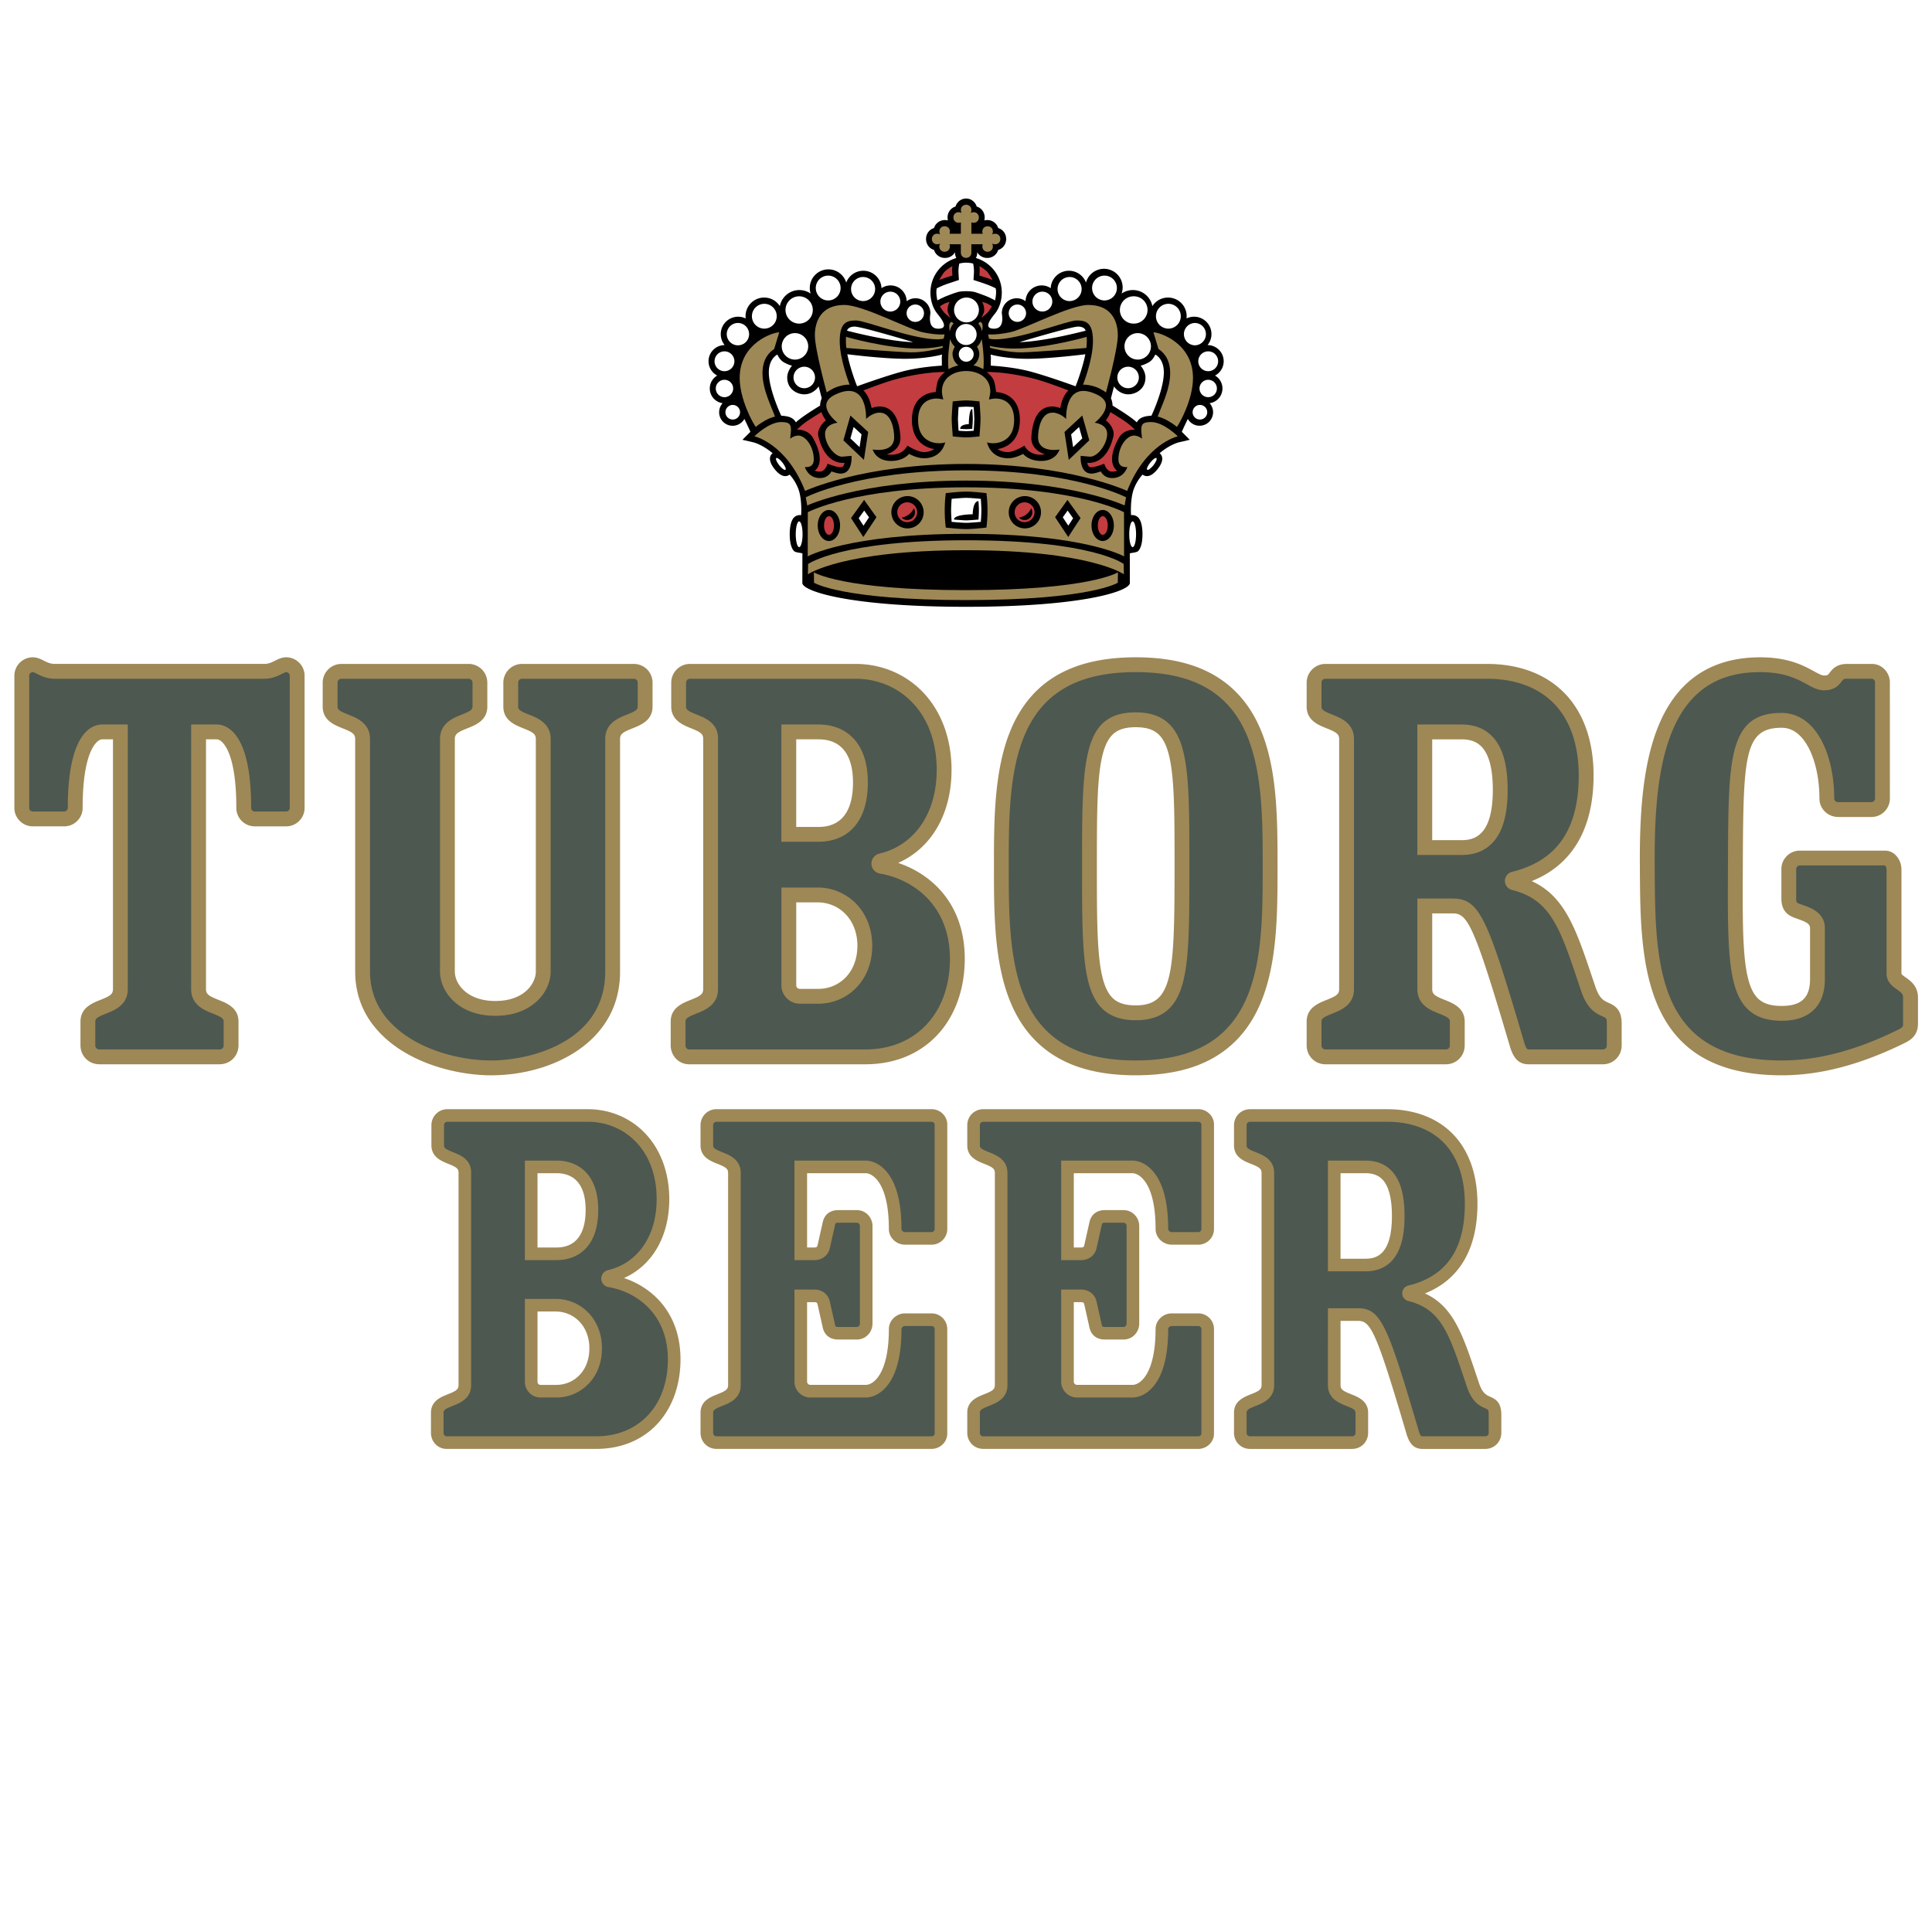
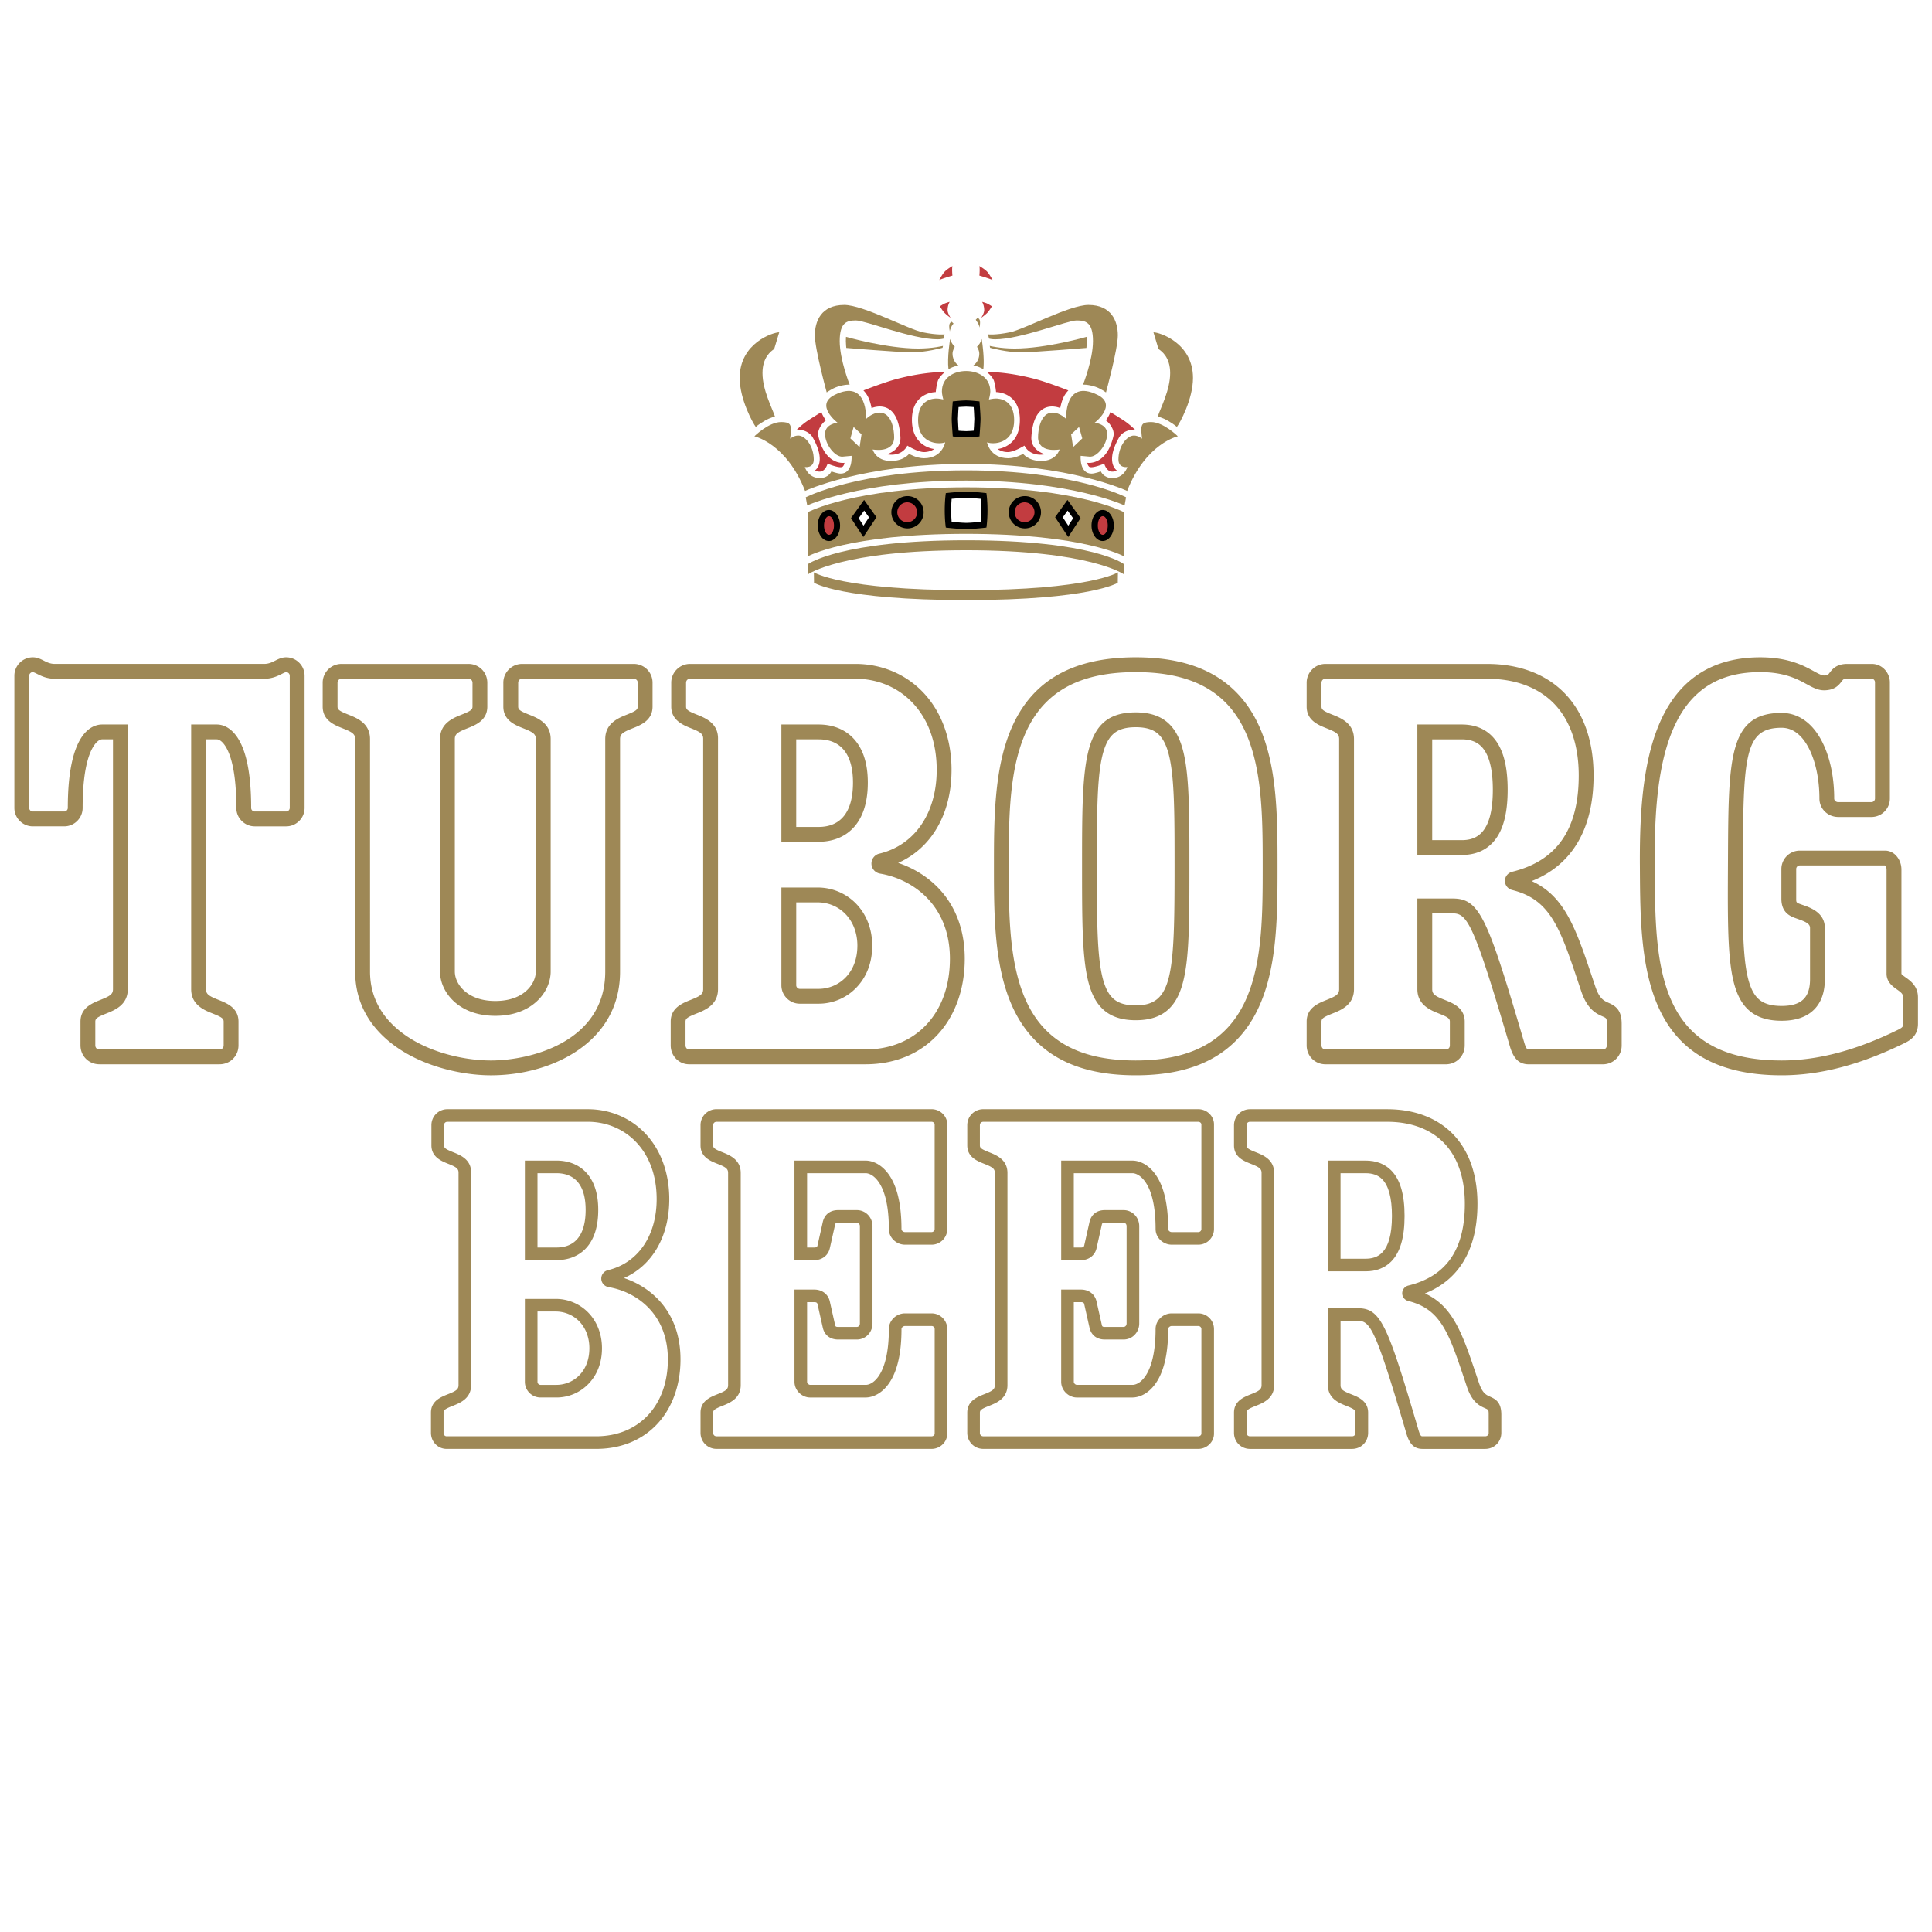
<svg xmlns="http://www.w3.org/2000/svg" width="2500" height="2500" viewBox="0 0 192.756 192.756">
  <g fill-rule="evenodd" clip-rule="evenodd">
    <path fill="#fff" d="M0 0h192.756v192.756H0V0z" />
-     <path d="M96.39 19.81c.312.001.567.118.778.33.131.13.225.29.277.466.178.053.336.147.467.278.213.212.33.502.33.816 0 .1-.014.197-.037.291a1.22 1.22 0 0 1 .291-.036c.314 0 .605.117.816.33.131.13.225.29.279.466.176.054.336.147.465.277.213.213.33.502.33.816s-.117.604-.33.816c-.129.13-.289.225-.465.278a1.124 1.124 0 0 1-1.095.796 1.12 1.12 0 0 1-.998-.57v.037c0 .194-.045.379-.131.542a3.571 3.571 0 0 1 1.529.907 3.571 3.571 0 0 1 1.053 2.54c0 .757-.229 1.528-.666 2.079-.439.551-1.238 1.525-.109 1.525 1.115 0 .777-1.419.777-1.548a1.483 1.483 0 0 1 1.489-1.487c.322 0 .627.103.881.292a1.606 1.606 0 0 1 1.61-1.574 1.6 1.6 0 0 1 .9.274c.02-.455.205-.88.529-1.204.344-.344.801-.533 1.287-.533s.943.189 1.287.533a1.8 1.8 0 0 1 .416.646 1.86 1.86 0 1 1 3.552 1.097 1.97 1.97 0 0 1 1.125-.351 1.97 1.97 0 0 1 1.402.581c.283.284.469.639.543 1.024a1.848 1.848 0 0 1 1.564-.856c.496 0 .963.193 1.314.544a1.847 1.847 0 0 1 .529 1.54 1.73 1.73 0 0 1 1.981.335c.328.328.508.764.508 1.227 0 .404-.137.787-.389 1.096.428 0 .832.168 1.137.472.303.304.471.708.471 1.139a1.603 1.603 0 0 1-.866 1.429 1.477 1.477 0 0 1 .743 1.286c0 .397-.154.771-.436 1.051a1.475 1.475 0 0 1-.846.42 1.347 1.347 0 0 1-1.004 2.249c-.5 0-.936-.274-1.17-.679-.273.574-.609 1.274-.592 1.291 0 0 .789.789.783.79l-1.086.254c-.062.015-.896.224-1.918 1.083.195.155.564.618-.197 1.582-.232.294-.59.654-.977.7a.7.7 0 0 1-.518-.142c-.02-.016-.764.807-1.006 1.849-.242 1.042-.15 2.195-.15 2.195a.829.829 0 0 1 .703.222c.379.378.436 1.215.436 1.68 0 .466-.057 1.302-.436 1.681-.145.145-.621.166-.83.226 0 0 .006 2.123.006 2.955 0 .81-4.664 2.378-16.338 2.378-11.674 0-16.338-1.568-16.338-2.378 0-.832.005-2.955.005-2.955-.208-.06-.685-.081-.83-.226-.379-.378-.435-1.215-.435-1.681 0-.465.056-1.302.435-1.68a.83.83 0 0 1 .703-.222s.092-1.153-.15-2.195c-.242-1.042-.986-1.865-1.006-1.849a.693.693 0 0 1-.517.142c-.387-.045-.744-.406-.977-.7-.761-.964-.393-1.427-.197-1.582-1.021-.859-1.854-1.068-1.918-1.083l-1.086-.254c-.004-.001.785-.79.785-.79.017-.017-.318-.717-.593-1.291a1.348 1.348 0 1 1-2.172-1.57 1.475 1.475 0 0 1-.846-.42 1.476 1.476 0 0 1-.435-1.051 1.478 1.478 0 0 1 .741-1.286 1.622 1.622 0 0 1-.394-.29c-.304-.304-.472-.708-.472-1.139s.167-.835.472-1.139a1.603 1.603 0 0 1 1.137-.472 1.724 1.724 0 0 1-.39-1.096c0-.463.18-.899.508-1.227a1.733 1.733 0 0 1 1.981-.335 1.845 1.845 0 0 1 .529-1.54 1.846 1.846 0 0 1 1.314-.544 1.846 1.846 0 0 1 1.564.856c.074-.385.26-.74.544-1.024a1.97 1.97 0 0 1 1.402-.581c.408 0 .796.124 1.125.351a1.852 1.852 0 0 1-.085-.557c0-.497.193-.963.544-1.314a1.848 1.848 0 0 1 1.314-.544c.497 0 .963.193 1.314.544.22.22.378.485.465.774.09-.24.229-.46.416-.646.344-.344.801-.533 1.287-.533s.944.189 1.288.533c.324.324.509.749.529 1.204.264-.178.574-.274.9-.274.43 0 .835.167 1.139.472.295.295.46.686.47 1.102a1.478 1.478 0 0 1 1.933.143c.281.281.436.655.436 1.052 0 .128-.337 1.548.779 1.548 1.127 0 .328-.974-.109-1.525-.438-.551-.667-1.322-.667-2.079 0-.959.374-1.861 1.052-2.54.433-.433.957-.74 1.529-.907a1.181 1.181 0 0 1-.13-.542v-.037c-.193.346-.559.57-.999.57a1.14 1.14 0 0 1-.816-.33c-.13-.13-.224-.29-.278-.466a1.1 1.1 0 0 1-.466-.278c-.212-.212-.33-.502-.33-.816s.117-.604.33-.816c.13-.13.29-.224.466-.277.054-.177.147-.336.278-.466a1.14 1.14 0 0 1 .816-.33c.1 0 .198.013.292.036a1.221 1.221 0 0 1-.037-.291c0-.314.117-.604.33-.816a1.1 1.1 0 0 1 .466-.278 1.1 1.1 0 0 1 .278-.466 1.07 1.07 0 0 1 .779-.33zM84.961 36.963c.292.949.555 1.576.555 1.576s2.466-.904 4.348-1.43 4.1-.627 4.1-.627.015-.321 0-.613c-.014-.292.029-.496.029-.496s-1.488.423-3.691.423c-2.204 0-5.764-.452-5.764-.452s.095.552.423 1.619zm6.143-2.831s-5.151-1.547-5.836-1.547c-.687 0-.759.409-.759.409 4.64 1.182 6.595 1.138 6.595 1.138zm-13.162 7.34c.54.044 1.157.099 1.463.668.525-.515 1.894-1.354 2.418-1.675 0-.409.161-.729.161-.729l-.306-1.182s-.496.788-1.43.788c-.729 0-1.707-.511-1.707-1.678 0-.646.481-1.182.481-1.182s-.328-.058-.817-.335c-.438-.248-.643-.773-.643-.773s-.856.379-.856 1.78c.001 1.721 1.236 4.318 1.236 4.318zm38.175-4.319c0-1.401-.855-1.78-.855-1.78s-.205.525-.643.773c-.49.277-.818.335-.818.335s.482.536.482 1.182c0 1.167-.979 1.678-1.707 1.678-.934 0-1.43-.788-1.43-.788l-.307 1.182s.16.321.16.729c.525.321 1.893 1.16 2.418 1.675.307-.569.924-.624 1.463-.668.001.001 1.237-2.596 1.237-4.318zm-7.832-1.809s-3.561.452-5.764.452-3.691-.423-3.691-.423.043.204.029.496c-.016.292 0 .613 0 .613s2.217.102 4.1.627 4.35 1.43 4.35 1.43.262-.627.555-1.576c.327-1.067.421-1.619.421-1.619zm.029-2.35s-.072-.409-.758-.409-5.838 1.547-5.838 1.547 1.956.044 6.596-1.138z" />
    <path d="M80.565 41.987c.525-.35 1.39-.875 1.39-.875.113.34.251.536.443.831-.443.33-.881.997-.75 1.566.691 2.995 2.604 2.666 2.604 2.666s-.005.217-.172.38c-.244.237-1.513-.295-1.513-.295s-.208.795-.799.795c-.204 0-.493-.091-.493-.091s1.261-.738-.174-3.291c-.493-.875-1.598-.81-1.598-.81s.537-.526 1.062-.876zM112.172 41.987a49.382 49.382 0 0 0-1.391-.875c-.113.34-.252.536-.443.831.443.33.881.997.75 1.566-.691 2.995-2.605 2.666-2.605 2.666s.006.217.172.38c.244.237 1.514-.295 1.514-.295s.209.795.799.795c.205 0 .494-.091.494-.091s-1.262-.738.174-3.291c.492-.875 1.598-.81 1.598-.81s-.537-.526-1.062-.876z" fill="#c23c40" />
    <path d="M96.39 46.288c10.352 0 16.065 2.692 16.065 2.692 1.861-4.75 5.057-5.45 5.057-5.45s-1.422-1.422-2.67-1.422c-.861 0-.979.24-.979.832 0 .182.08.832.08.832s-.357-.316-.809-.316c-.693 0-1.547 1.039-1.547 2.389 0 .905.891.751.891.751s-.314 1.102-1.504 1.102c-.867 0-1.145-.664-1.145-.664s-.6.219-.928.219c-1.225 0-1.086-1.773-1.086-1.773l.896.081c.738.066 1.752-1.197 1.752-2.27 0-1.007-1.248-1.116-1.248-1.116s2.326-1.773.283-2.78c-3.338-1.646-3.129 2.408-3.129 2.408s-.598-.635-1.357-.635c-1.203 0-1.445 1.729-1.445 2.451 0 1.642 2.146 1.226 2.146 1.226s-.299 1.146-1.832 1.146c-1.277 0-1.803-.708-1.803-.708s-.744.438-1.488.438c-1.83 0-2.113-1.586-2.113-1.586s.225.09.604.09c.635 0 2.102-.299 2.102-2.312 0-2.094-1.547-2.152-1.832-2.152-.291 0-.686.095-.686.095s.139-.503.139-.795c0-1.43-1.254-2.045-2.415-2.045-1.16 0-2.415.615-2.415 2.045 0 .292.139.795.139.795s-.394-.095-.686-.095c-.285 0-1.831.059-1.831 2.152 0 2.014 1.466 2.312 2.101 2.312.379 0 .604-.09.604-.09s-.282 1.586-2.113 1.586c-.745 0-1.489-.438-1.489-.438s-.525.708-1.802.708c-1.532 0-1.831-1.146-1.831-1.146s2.145.416 2.145-1.226c0-.722-.241-2.451-1.445-2.451-.759 0-1.357.635-1.357.635s.209-4.054-3.13-2.408c-2.043 1.007.284 2.78.284 2.78s-1.248.109-1.248 1.116c0 1.072 1.014 2.336 1.751 2.27l.897-.081s.139 1.773-1.087 1.773c-.328 0-.927-.219-.927-.219s-.277.664-1.146.664c-1.189 0-1.503-1.102-1.503-1.102s.89.153.89-.751c0-1.35-.854-2.389-1.546-2.389-.453 0-.81.316-.81.316s.08-.649.08-.832c0-.591-.117-.832-.978-.832-1.248 0-2.67 1.422-2.67 1.422s3.196.701 5.057 5.45c.002 0 5.714-2.692 16.067-2.692z" fill="#9e8856" />
    <path d="M96.39 47.949c10.579 0 15.811 2.483 15.811 2.483l.145-.817s-5.143-2.687-15.956-2.687c-10.812 0-16 2.687-16 2.687l.146.817s5.275-2.483 15.854-2.483z" fill="#9e8856" />
    <path d="M96.39 53.261c11.79 0 15.758 2.249 15.758 2.249l-.006-4.406s-4.59-2.483-15.752-2.483c-11.163 0-15.796 2.483-15.796 2.483l-.007 4.406s4.013-2.249 15.803-2.249z" fill="#9e8856" />
    <path d="M96.39 54.896c12.374 0 15.737 2.402 15.737 2.402l-.014-1.029s-3.035-2.366-15.723-2.366c-12.447 0-15.767 2.366-15.767 2.366l-.015 1.029c.001-.001 3.408-2.402 15.782-2.402z" fill="#9e8856" />
    <path d="M96.39 59.87c12.448 0 15.131-1.731 15.131-1.731l.016-1.038s-2.773 1.777-15.147 1.777-15.19-1.777-15.19-1.777l.015 1.038c-.001 0 2.728 1.731 15.175 1.731z" fill="#9e8856" />
    <path d="M96.401 34.601a.743.743 0 1 1 0 1.486.743.743 0 0 1 0-1.486zM96.39 32.321a1.051 1.051 0 1 1-1.053 1.052c0-.581.472-1.052 1.053-1.052zM96.39 32.163a1.239 1.239 0 1 0 .001-2.477 1.239 1.239 0 0 0-.001 2.477z" fill="#fff" />
    <path d="M95.625 36.46s-.591-.372-.591-1.171c0-.361.229-.689.229-.689s-.111-.112-.235-.279c-.142-.191-.235-.498-.235-.498s-.306 1.839-.164 3.01c.613-.34.996-.373.996-.373zM95.137 32.285s-.137.12-.251.383c-.115.262-.126.399-.126.399s-.099-.476-.033-.712c.065-.235.241-.246.241-.246l.071.082c.033.039.098.094.098.094z" fill="#9e8856" />
    <path d="M96.4 26.205c.372 0 .688.088.688.088s.121.438.076 1.04c-.041.573-.035.603-.035.603s.635.203 1.137.375c.6.205 1.078.456 1.078.456s.055.241.031.558c-.021.317-.098.646-.098.646s-.578-.331-1.26-.569c-.656-.229-.818-.35-1.618-.35-.799 0-.961.121-1.618.35-.682.238-1.259.569-1.259.569s-.076-.329-.098-.646.033-.558.033-.558.478-.251 1.076-.456c.502-.171 1.138-.375 1.138-.375s.005-.03-.037-.603c-.044-.602.077-1.04.077-1.04s.317-.088.689-.088z" fill="#fff" />
-     <path d="M97.111 36.46s.592-.372.592-1.171c0-.361-.23-.689-.23-.689s.111-.112.236-.279c.143-.191.234-.498.234-.498s.307 1.839.164 3.01c-.613-.34-.996-.373-.996-.373zM97.6 32.285s.137.12.252.383c.113.262.125.399.125.399s.098-.476.033-.712c-.066-.235-.242-.246-.242-.246l-.07.082a1.226 1.226 0 0 1-.098.094z" fill="#9e8856" />
+     <path d="M97.111 36.46s.592-.372.592-1.171c0-.361-.23-.689-.23-.689s.111-.112.236-.279c.143-.191.234-.498.234-.498s.307 1.839.164 3.01c-.613-.34-.996-.373-.996-.373zM97.6 32.285c.113.262.125.399.125.399s.098-.476.033-.712c-.066-.235-.242-.246-.242-.246l-.07.082a1.226 1.226 0 0 1-.098.094z" fill="#9e8856" />
    <path fill="#f6d452" d="M95.193 52.048z" />
-     <path d="M96.916 24.37h1.137s-.043.044-.043.219c0 .307.219.526.525.526s.525-.219.525-.526c0-.175-.088-.306-.088-.306s.088.087.307.087a.505.505 0 0 0 .525-.525.506.506 0 0 0-.525-.525c-.219 0-.307.087-.307.087s.088-.131.088-.307c0-.306-.219-.525-.525-.525s-.525.219-.525.525c0 .175.043.219.043.219h-1.137v-1.138s.044.043.219.043a.505.505 0 0 0 .525-.525.506.506 0 0 0-.525-.526c-.175 0-.307.088-.307.088s.088-.088.088-.307c0-.306-.219-.525-.525-.525s-.525.219-.525.525c0 .219.088.307.088.307s-.132-.088-.307-.088a.505.505 0 0 0-.525.526c0 .306.219.525.525.525.175 0 .219-.043.219-.043v1.138h-1.138s.044-.044.044-.219c0-.306-.219-.525-.525-.525s-.525.219-.525.525c0 .175.088.307.088.307s-.09-.087-.31-.087a.506.506 0 0 0-.525.525c0 .307.219.525.525.525.219 0 .307-.087.307-.087s-.088.131-.088.306c0 .307.219.526.525.526s.525-.219.525-.526c0-.175-.044-.219-.044-.219h1.138v.832c0 .307.219.525.525.525s.525-.219.525-.525v-.832h.003z" fill="#9e8856" />
    <path d="M78.367 46.87c.089-.07-.044-.389-.298-.711-.254-.322-.533-.525-.623-.455s.044.389.298.711c.255.322.534.526.623.455zM79.731 29.563a1.361 1.361 0 1 1 .001 2.723 1.361 1.361 0 0 1-.001-2.723zM82.629 27.498a1.238 1.238 0 1 1 0 2.477 1.238 1.238 0 0 1 0-2.477zM88.828 29.1a.991.991 0 1 1 0 1.983.991.991 0 0 1 0-1.983zM91.319 30.382a.867.867 0 1 1 0 1.734.867.867 0 0 1 0-1.734zM76.221 30.312a1.238 1.238 0 1 1 0 2.475 1.238 1.238 0 0 1 0-2.475zM73.624 32.223a1.115 1.115 0 1 1-.001 2.23 1.115 1.115 0 0 1 .001-2.23zM72.281 35.054a.99.99 0 1 1 0 1.98.99.99 0 0 1 0-1.98zM72.281 37.892a.867.867 0 1 1 0 1.734.867.867 0 0 1 0-1.734zM86.112 27.637a1.2 1.2 0 1 1-.001 2.401 1.2 1.2 0 0 1 .001-2.401zM73.079 40.4a.729.729 0 1 1 .001 1.457.729.729 0 0 1-.001-1.457zM79.314 33.235a1.321 1.321 0 1 1 0 2.642 1.321 1.321 0 0 1 0-2.642zM80.241 36.588a1.072 1.072 0 1 1 .001 2.145 1.072 1.072 0 0 1-.001-2.145zM113.092 29.563a1.36 1.36 0 1 0 0 2.723 1.362 1.362 0 1 0 0-2.723zM110.195 27.498a1.237 1.237 0 1 0 0 2.476 1.238 1.238 0 0 0 0-2.476zM103.996 29.1a.99.99 0 1 0 .001 1.981.99.99 0 0 0-.001-1.981zM101.504 30.382a.866.866 0 1 0 .867.866.867.867 0 0 0-.867-.866zM116.604 30.312a1.238 1.238 0 1 0 0 2.475 1.238 1.238 0 0 0 0-2.475zM119.201 32.223a1.115 1.115 0 0 0 0 2.229 1.113 1.113 0 0 0 0-2.229zM120.543 35.054a.99.99 0 1 0 0 1.98.99.99 0 0 0 0-1.98zM120.543 37.892a.867.867 0 1 0 0 1.734.867.867 0 0 0 0-1.734zM106.713 27.637a1.2 1.2 0 1 0 0 2.401 1.2 1.2 0 0 0 0-2.401zM119.746 40.4a.729.729 0 1 0-.003 1.457.729.729 0 0 0 .003-1.457zM113.51 33.235c-.73 0-1.32.591-1.32 1.321a1.32 1.32 0 1 0 2.64 0 1.32 1.32 0 0 0-1.32-1.321zM112.584 36.588a1.073 1.073 0 1 0-.003 2.145 1.073 1.073 0 0 0 .003-2.145z" fill="#fff" />
    <path d="M77.743 33.155c-.613 0-3.945 1.065-3.945 4.553 0 2.13 1.315 4.507 1.607 4.887 0 0 .257-.247.88-.607.624-.361 1.035-.421 1.035-.421-.292-.875-1.246-2.661-1.246-4.34 0-1.575.832-2.174 1.167-2.407l.502-1.665zM84.772 38.379s-.993-2.48-.993-4.349.715-2.057 1.634-2.057c.919 0 5.589 1.882 8.128 1.882.379 0 .613-.073.613-.073l.087-.423s-.722.092-2.174-.205c-1.43-.292-5.953-2.729-7.835-2.729-2.32 0-2.933 1.649-2.933 3.035 0 1.387 1.182 5.691 1.182 5.691s.55-.399 1.08-.569c.772-.247 1.211-.203 1.211-.203z" fill="#9e8856" />
    <path d="M94.038 34.702s-1.751.481-3.181.452-6.42-.438-6.42-.438-.044-.379-.044-.671.015-.438.015-.438 4.042 1.167 7.18 1.167c1.474 0 2.495-.263 2.495-.263l-.045.191zM115.08 33.155c.613 0 3.945 1.065 3.945 4.553 0 2.13-1.314 4.507-1.607 4.887 0 0-.256-.247-.881-.607-.623-.361-1.033-.421-1.033-.421.291-.875 1.244-2.661 1.244-4.34 0-1.575-.83-2.174-1.166-2.407l-.502-1.665zM108.053 38.379s.992-2.48.992-4.349-.715-2.057-1.635-2.057-5.588 1.882-8.127 1.882c-.381 0-.613-.073-.613-.073l-.088-.423s.721.092 2.174-.205c1.43-.292 5.953-2.729 7.836-2.729 2.32 0 2.934 1.649 2.934 3.035 0 1.387-1.182 5.691-1.182 5.691s-.551-.399-1.08-.569c-.774-.247-1.211-.203-1.211-.203z" fill="#9e8856" />
    <path d="M98.787 34.702s1.75.481 3.18.452 6.422-.438 6.422-.438.043-.379.043-.671-.014-.438-.014-.438-4.043 1.167-7.18 1.167c-1.475 0-2.496-.263-2.496-.263l.045.191z" fill="#9e8856" />
    <path d="M114.457 46.87c-.09-.07.043-.389.299-.711.254-.322.531-.525.621-.455s-.043.389-.297.711c-.256.322-.533.526-.623.455z" fill="#fff" />
    <path d="M96.39 52.789c.711 0 2.024-.153 2.024-.153s.109-.689.109-1.718c0-1.028-.109-1.718-.109-1.718s-1.312-.153-2.024-.153c-.711 0-2.025.153-2.025.153s-.109.689-.109 1.718.109 1.718.109 1.718 1.314.153 2.025.153zM97.828 41.794c0 .306-.059 1.131-.066 1.224l-.037.524-.523.048c-.02.002-.505.047-.811.047s-.791-.045-.812-.047l-.523-.048-.038-.524c-.007-.093-.066-.918-.066-1.224s.059-1.131.066-1.224l.038-.523.523-.049c.021-.002.506-.047.812-.047s.792.045.811.047l.523.049.037.523c.008.094.066.918.066 1.224zM86.212 49.877l-1.306 1.81 1.229 1.89 1.31-1.978-1.233-1.722zM90.502 49.498a1.61 1.61 0 1 1 0 3.219 1.61 1.61 0 0 1 0-3.219zM82.699 50.88c-.615 0-1.114.693-1.114 1.548 0 .854.499 1.547 1.114 1.547.616 0 1.115-.693 1.115-1.547-.001-.855-.5-1.548-1.115-1.548zM106.502 49.877l1.305 1.81-1.229 1.89-1.31-1.978 1.234-1.722zM102.211 49.498a1.61 1.61 0 1 1 0 3.219 1.61 1.61 0 0 1 0-3.219zM110.014 50.88c.615 0 1.115.693 1.115 1.548 0 .854-.5 1.547-1.115 1.547s-1.113-.693-1.113-1.547c-.001-.855.497-1.548 1.113-1.548z" />
    <path d="M86.147 38.955s2.084-.823 3.382-1.16c2.867-.744 4.75-.679 4.75-.679s-.569.449-.711.887c-.142.438-.208 1.116-.208 1.116s-2.353-.021-2.375 2.736c-.021 2.758 2.222 2.944 2.222 2.944s-.383.307-1.018.307-1.664-.646-1.664-.646-.372.908-1.598.908c-.175 0-.46-.043-.46-.043s1.456-.361 1.368-1.74c-.257-4.046-2.878-2.867-2.878-2.867s-.087-.536-.295-1.007c-.209-.471-.515-.756-.515-.756zM106.59 38.955s-2.084-.823-3.383-1.16c-2.867-.744-4.75-.679-4.75-.679s.57.449.713.887c.143.438.207 1.116.207 1.116s2.354-.021 2.375 2.736-2.221 2.944-2.221 2.944.383.307 1.018.307 1.662-.646 1.662-.646.373.908 1.6.908c.174 0 .459-.043.459-.043s-1.455-.361-1.369-1.74c.258-4.046 2.879-2.867 2.879-2.867s.088-.536.295-1.007c.208-.471.515-.756.515-.756zM94.84 31.71s-.463-.328-.66-.558c-.197-.23-.405-.591-.405-.591s.311-.203.481-.281c.168-.077.496-.161.496-.161s-.211.307-.211.836c0 .296.299.755.299.755zM95.023 27.497s-.811.23-1.313.438c0 0 .299-.573.547-.835.245-.259.767-.555.767-.555-.067.306-.001.952-.001.952zM97.896 31.71s.463-.328.66-.558c.197-.23.404-.591.404-.591s-.311-.203-.48-.281c-.168-.077-.496-.161-.496-.161s.211.307.211.836c0 .296-.299.755-.299.755zM97.713 27.497s.811.23 1.314.438c0 0-.299-.573-.547-.835-.246-.259-.768-.555-.768-.555.067.306.001.952.001.952zM90.514 50.117a.99.99 0 1 1-.001 1.981.99.99 0 0 1 .001-1.981zM82.71 51.499c-.273 0-.495.416-.495.929 0 .513.222.929.495.929s.495-.416.495-.929c.001-.513-.221-.929-.495-.929zM102.223 50.117a.99.99 0 1 1-.001 1.981.99.99 0 0 1 .001-1.981zM110.025 51.499c.273 0 .496.416.496.929 0 .513-.223.929-.496.929s-.494-.416-.494-.929c0-.513.221-.929.494-.929z" fill="#c23c40" />
    <path fill="#fff" d="M86.221 50.94l.482.673-.551.833-.483-.741.552-.765zM106.516 50.94l-.483.673.551.833.482-.741-.55-.765zM79.731 52.018c-.188 0-.34.576-.34 1.285 0 .71.153 1.285.34 1.285.188 0 .341-.575.341-1.285 0-.709-.153-1.285-.341-1.285zM113.006 52.018c.188 0 .34.576.34 1.285 0 .71-.152 1.285-.34 1.285-.189 0-.342-.575-.342-1.285 0-.709.152-1.285.342-1.285zM96.401 52.165c.361 0 1.456-.099 1.456-.099s.055-.722.055-1.149c0-.427-.055-1.149-.055-1.149s-1.095-.099-1.456-.099-1.456.099-1.456.099-.055.722-.055 1.149c0 .427.055 1.149.055 1.149s1.096.099 1.456.099zM97.209 41.794c0 .292-.064 1.179-.064 1.179s-.474.044-.754.044-.754-.044-.754-.044-.064-.887-.064-1.179.064-1.179.064-1.179.474-.044.754-.044.754.044.754.044.064.887.064 1.179z" />
-     <path d="M89.955 51.641a.774.774 0 0 0 1.333-.533.766.766 0 0 0-.115-.401 1.613 1.613 0 0 1-1.218.934zM101.664 51.641a.772.772 0 0 0 1.219-.934 1.616 1.616 0 0 1-1.219.934zM95.179 51.837c.333.028.971.079 1.223.079.252 0 .89-.051 1.222-.079.018-.244.041-.647.041-.92s-.023-.676-.041-.92c-.576 0-.576 1.314-.576 1.314s-1.872 0-1.869.526zM97.006 40.804c.018.27.051.786.051.99 0 .204-.033.72-.051.991-.161.013-.425.031-.604.031s-.444-.019-.604-.031c0-.468.862-.468.862-.468s0-1.515.346-1.513zM85.588 42.147l.79.732.241.224-.05.325-.196 1.277-.18 1.175-.861-.819-.915-.872-.272-.258.103-.36.322-1.138.276-.975.742.689zM107.236 42.147l-.791.732-.24.224.049.325.197 1.277.18 1.175.861-.819.914-.872.272-.258-.102-.36-.322-1.138-.275-.975-.743.689z" />
    <path fill="#fff" d="M85.167 42.602l.789.732-.196 1.277-.916-.871.323-1.138zM107.656 42.602l-.789.732.197 1.277.915-.871-.323-1.138z" />
-     <path d="M9.922 105.443c-.66 0-1.154-.494-1.154-1.153v-2.363c0-1.813 3.242-1.153 3.242-3.242V73.023h-1.813c-1.044 0-2.692 1.429-2.692 7.583 0 .604-.495 1.099-1.099 1.099H3.273a1.103 1.103 0 0 1-1.099-1.099V67.418c0-.604.495-1.099 1.099-1.099s1.099.66 2.198.66h20.88c1.1 0 1.594-.66 2.198-.66s1.099.495 1.099 1.099v13.188c0 .604-.495 1.099-1.099 1.099h-3.132c-.604 0-1.1-.495-1.1-1.099 0-6.154-1.648-7.583-2.692-7.583h-1.813v25.661c0 2.089 3.242 1.429 3.242 3.242v2.363c0 .659-.494 1.153-1.154 1.153H9.922v.001zM64.366 68.133v2.363c0 1.813-3.242 1.153-3.242 3.242v23.189c0 6.813-6.759 9.616-12.144 9.616-5.165 0-12.803-2.803-12.803-9.616V73.738c0-2.088-3.242-1.429-3.242-3.242v-2.363c0-.659.494-1.153 1.154-1.153h12.638c.66 0 1.154.494 1.154 1.153v2.363c0 1.813-3.242 1.153-3.242 3.242v23.189c0 1.648 1.539 3.682 4.781 3.682s4.781-2.033 4.781-3.682V73.738c0-2.088-3.242-1.429-3.242-3.242v-2.363c0-.659.495-1.153 1.154-1.153h11.1a1.125 1.125 0 0 1 1.153 1.153zM67.709 70.496v-2.363c0-.659.495-1.153 1.154-1.153h16.485c4.835 0 8.847 3.736 8.847 9.836 0 4.89-2.638 8.187-6.264 9.066a.277.277 0 0 0 0 .55c3.901.659 7.583 3.737 7.583 9.231 0 5.66-3.517 9.781-9.177 9.781H68.753c-.604 0-1.099-.494-1.099-1.153v-2.363c0-1.813 3.242-1.153 3.242-3.242V73.738c.056-2.089-3.187-1.429-3.187-3.242zm18.573 23.848c0-2.967-2.088-5.055-4.726-5.055h-2.857V98.3c0 .604.495 1.1 1.099 1.1h1.868c2.363-.001 4.616-1.869 4.616-5.056zm-7.583-11.1h2.967c2.308 0 4.176-1.429 4.176-5.165 0-3.627-1.869-5.056-4.176-5.056h-2.967v10.221zM113.311 106.543c-13.408 0-13.408-11.045-13.408-20.112 0-9.067 0-20.112 13.408-20.112s13.408 11.045 13.408 20.112c0 9.067 0 20.112-13.408 20.112zm0-34.729c-4.615 0-4.615 4.121-4.615 14.617s0 14.617 4.615 14.617 4.615-4.121 4.615-14.617 0-14.617-4.615-14.617zM152.535 105.443c-.439 0-.824-.109-1.152-1.153-3.736-12.693-4.396-13.902-6.43-13.902h-2.803v8.297c0 2.089 3.242 1.429 3.242 3.242v2.363c0 .659-.494 1.153-1.154 1.153H132.26c-.66 0-1.154-.494-1.154-1.153v-2.363c0-1.813 3.242-1.153 3.242-3.242V73.738c0-2.088-3.242-1.429-3.242-3.242v-2.363c0-.659.494-1.153 1.154-1.153h16.1c5.936 0 9.891 3.626 9.891 10.385 0 7.144-3.846 9.507-7.197 10.331-.221.055-.221.329 0 .384 4.395 1.099 5.33 4.396 7.418 10.605.988 2.912 2.582 1.319 2.582 3.462v2.144c0 .659-.494 1.153-1.154 1.153h-7.365v-.001zM142.15 84.562h3.682c2.748 0 3.846-2.143 3.846-5.77 0-3.626-1.098-5.77-3.846-5.77h-3.682v11.54zM189.682 103.41c-2.914 1.43-7.145 3.133-11.926 3.133-13.461 0-13.352-10.88-13.406-20.167-.055-9.066.824-20.057 11.264-20.057 4.066 0 5.166 1.813 6.375 1.813 1.428 0 .879-1.153 2.307-1.153h2.473c.551 0 1.045.494 1.045 1.099v11.594c0 .604-.494 1.099-1.1 1.099h-3.297c-.658 0-1.152-.495-1.152-1.099 0-3.901-1.539-7.803-4.508-7.803-4.67 0-4.561 4.011-4.615 14.506-.055 10.716-.055 14.727 4.615 14.727 2.639 0 3.572-1.429 3.572-3.407v-5.11c0-1.044-1.1-1.374-1.703-1.593-.604-.22-1.154-.33-1.154-1.319v-2.967c0-.604.494-1.099 1.1-1.099h8.518c.439 0 .879.495.879 1.154v10.386c0 .989 1.648.989 1.648 2.362v2.638c-.002.714-.387.989-.935 1.263zM43.671 114.275v-2.004c0-.56.42-.979.979-.979h13.986c4.103 0 7.507 3.171 7.507 8.346 0 4.149-2.238 6.946-5.315 7.692a.235.235 0 0 0 0 .467c3.311.56 6.434 3.17 6.434 7.832 0 4.803-2.984 8.299-7.786 8.299H44.558c-.513 0-.933-.419-.933-.979v-2.005c0-1.538 2.751-.979 2.751-2.751v-21.167c.046-1.771-2.705-1.212-2.705-2.751zm15.759 20.236c0-2.519-1.772-4.29-4.01-4.29h-2.424v7.646c0 .513.419.933.932.933h1.585c2.006 0 3.917-1.585 3.917-4.289zm-6.434-9.418h2.518c1.958 0 3.543-1.213 3.543-4.383 0-3.077-1.585-4.289-3.543-4.289h-2.518v8.672zM85.488 133.019h-1.865c-.56 0-.839-.28-.933-.746l-.513-2.284c-.093-.42-.419-.7-.933-.7h-1.352v8.579c0 .513.466.933.932.933h5.548c.886 0 2.938-.979 2.938-6.201 0-.513.466-.933.979-.933h2.658c.513 0 .933.42.933.933v10.443c0 .467-.419.886-.933.886H71.5a.956.956 0 0 1-.979-.979v-2.005c0-1.538 2.75-.979 2.75-2.751v-21.167c0-1.771-2.75-1.212-2.75-2.751v-2.004c0-.56.419-.979.979-.979h21.447c.513 0 .933.42.933.886v10.443a.935.935 0 0 1-.933.933H90.29c-.513 0-.979-.419-.979-.933 0-5.222-2.052-6.2-2.938-6.2h-6.48v8.672h1.352c.513 0 .84-.28.933-.7l.513-2.284c.094-.466.373-.746.933-.746h1.865c.513 0 .932.42.932.979v9.697c-.001.559-.421.979-.933.979zM112.1 133.019h-1.865c-.559 0-.838-.28-.932-.746l-.514-2.284c-.092-.42-.42-.7-.932-.7h-1.354v8.579c0 .513.467.933.934.933h5.549c.885 0 2.936-.979 2.936-6.201 0-.513.467-.933.98-.933h2.656c.514 0 .934.42.934.933v10.443c0 .467-.42.886-.934.886H98.113a.955.955 0 0 1-.979-.979v-2.005c0-1.538 2.75-.979 2.75-2.751v-21.167c0-1.771-2.75-1.212-2.75-2.751v-2.004c0-.56.418-.979.979-.979h21.445c.514 0 .934.42.934.886v10.443c0 .514-.42.933-.934.933h-2.656c-.514 0-.98-.419-.98-.933 0-5.222-2.051-6.2-2.936-6.2h-6.482v8.672h1.354c.512 0 .84-.28.932-.7l.514-2.284c.094-.466.373-.746.932-.746h1.865c.514 0 .932.42.932.979v9.697c-.002.559-.42.979-.933.979zM141.93 143.928c-.373 0-.699-.093-.98-.979-3.17-10.77-3.729-11.796-5.455-11.796h-2.377v7.04c0 1.771 2.75 1.213 2.75 2.751v2.005c0 .56-.418.979-.979.979h-10.164a.956.956 0 0 1-.979-.979v-2.005c0-1.538 2.75-.979 2.75-2.751v-21.167c0-1.771-2.75-1.212-2.75-2.751v-2.004c0-.56.42-.979.979-.979h13.66c5.035 0 8.393 3.077 8.393 8.812 0 6.062-3.264 8.066-6.107 8.766-.186.047-.186.279 0 .326 3.73.933 4.523 3.729 6.295 8.998.838 2.472 2.191 1.119 2.191 2.938v1.818c0 .56-.42.979-.98.979h-6.247v-.001zm-8.813-17.717h3.123c2.332 0 3.264-1.818 3.264-4.895 0-3.078-.932-4.896-3.264-4.896h-3.123v9.791z" fill="#4d5850" />
    <path d="M113.311 105.803c-3.99 0-6.912-.984-8.936-3.007-3.732-3.731-3.732-10.443-3.732-16.365s0-12.633 3.732-16.365c2.023-2.023 4.945-3.007 8.936-3.007s6.914.984 8.936 3.007c3.732 3.731 3.732 10.443 3.732 16.365 0 9.08 0 19.372-12.668 19.372zm14.148-19.372c0-6.209 0-13.247-4.166-17.412-2.314-2.314-5.58-3.44-9.982-3.44-6.295 0-10.354 2.323-12.412 7.103-1.734 4.035-1.734 9.195-1.734 13.749 0 6.209 0 13.247 4.164 17.412 2.314 2.314 5.58 3.44 9.982 3.44s7.668-1.126 9.982-3.44c4.166-4.165 4.166-11.203 4.166-17.412zM29.849 66.119a1.827 1.827 0 0 0-1.299-.54c-.434 0-.788.178-1.101.336-.33.167-.642.323-1.098.323H5.471c-.455 0-.767-.157-1.097-.323-.313-.158-.667-.336-1.101-.336a1.841 1.841 0 0 0-1.839 1.839v13.188c0 .49.192.952.54 1.299.348.348.81.54 1.3.54h3.132c.49 0 .952-.191 1.299-.54.348-.348.54-.809.54-1.299 0-4.482.876-6.027 1.398-6.55.189-.189.386-.293.555-.293h1.073v24.921c0 .503-.279.689-1.24 1.07-.845.336-2.002.795-2.002 2.172v2.363c0 .517.194.995.546 1.347.353.353.831.547 1.348.547H21.9c.517 0 .995-.194 1.348-.547.352-.352.546-.83.546-1.347v-2.363c0-1.377-1.157-1.836-2.002-2.172-.96-.381-1.24-.567-1.24-1.07v-24.92h1.073c.169 0 .366.104.555.293.522.522 1.398 2.067 1.398 6.55 0 .49.192.952.54 1.299.348.348.81.54 1.3.54h3.132c.49 0 .951-.191 1.299-.54.348-.348.54-.809.54-1.299V67.418a1.831 1.831 0 0 0-.54-1.299zm-.941 14.487a.365.365 0 0 1-.359.359h-3.132a.354.354 0 0 1-.253-.106.356.356 0 0 1-.106-.253c0-3.825-.616-6.381-1.831-7.596-.601-.601-1.203-.727-1.602-.727h-2.553v26.401c0 1.584 1.308 2.103 2.174 2.446.878.349 1.068.49 1.068.796v2.363c0 .251-.162.413-.414.413H9.922a.417.417 0 0 1-.301-.112.415.415 0 0 1-.113-.301v-2.363c0-.306.19-.447 1.068-.796.866-.344 2.174-.862 2.174-2.446V72.283h-2.553c-1.032 0-3.433.811-3.433 8.323a.364.364 0 0 1-.359.359H3.273a.356.356 0 0 1-.253-.106.356.356 0 0 1-.106-.253V67.418c0-.127.066-.213.106-.252a.356.356 0 0 1 .253-.106c.082 0 .269.095.435.178.403.203.957.481 1.763.481h20.88c.807 0 1.36-.278 1.764-.481.165-.083.353-.178.435-.178a.363.363 0 0 1 .359.358v13.188h-.001zM64.56 66.785a1.888 1.888 0 0 0-1.347-.546h-11.1a1.875 1.875 0 0 0-1.895 1.894v2.363c0 1.377 1.158 1.836 2.003 2.172.96.381 1.239.567 1.239 1.07v23.189c0 1.137-1.097 2.941-4.041 2.941-1.722 0-2.706-.622-3.227-1.144-.517-.517-.814-1.172-.814-1.798V73.738c0-.502.279-.689 1.24-1.07.845-.335 2.002-.795 2.002-2.172v-2.363c0-.517-.194-.995-.547-1.348a1.888 1.888 0 0 0-1.347-.546H34.089a1.875 1.875 0 0 0-1.894 1.894v2.363c0 1.377 1.157 1.836 2.002 2.172.96.381 1.239.567 1.239 1.07v23.189c0 2.432.884 4.549 2.627 6.292 3 3 7.755 4.064 10.916 4.064 4.038 0 7.853-1.404 10.204-3.756 1.778-1.778 2.68-3.999 2.68-6.601V73.738c0-.502.279-.689 1.24-1.07.845-.335 2.002-.795 2.002-2.172v-2.363a1.886 1.886 0 0 0-.545-1.348zm-.934 3.711c0 .306-.189.447-1.068.796-.865.343-2.173.862-2.173 2.446v23.189c0 7.021-7.459 8.876-11.404 8.876-2.878 0-7.19-.951-9.87-3.63-1.456-1.456-2.193-3.222-2.193-5.246V73.738c0-1.583-1.308-2.103-2.174-2.446-.878-.349-1.068-.49-1.068-.796v-2.363c0-.123.039-.227.113-.301a.414.414 0 0 1 .301-.113h12.638c.123 0 .227.04.301.113a.414.414 0 0 1 .113.301v2.363c0 .306-.189.447-1.068.796-.866.343-2.174.862-2.174 2.446v23.189c0 1.016.455 2.053 1.247 2.845.719.72 2.044 1.576 4.273 1.576s3.554-.856 4.273-1.576c.792-.792 1.248-1.829 1.248-2.845V73.738c0-1.583-1.309-2.103-2.174-2.446-.879-.349-1.068-.49-1.068-.796v-2.363c0-.123.039-.227.113-.301a.414.414 0 0 1 .301-.113h11.1c.123 0 .227.04.301.113s.113.178.113.301v2.363h-.001zM89.608 86.093c3.323-1.471 5.327-4.89 5.327-9.277 0-3.164-1.061-5.967-2.987-7.894-1.73-1.73-4.074-2.683-6.6-2.683H68.863a1.875 1.875 0 0 0-1.894 1.894v2.363c0 1.373 1.196 1.852 1.988 2.168.94.376 1.212.561 1.199 1.074v24.947c0 .503-.279.689-1.239 1.07-.845.336-2.002.795-2.002 2.172v2.363c0 .521.196 1.004.553 1.36.344.344.801.533 1.286.533h17.583c2.788 0 5.2-.938 6.975-2.713 1.897-1.897 2.942-4.67 2.942-7.808 0-5.474-3.305-8.451-6.646-9.569zm-3.271 18.61H68.753a.332.332 0 0 1-.24-.1.434.434 0 0 1-.119-.313v-2.363c0-.306.19-.447 1.068-.796.866-.344 2.174-.862 2.174-2.446V73.738c.042-1.58-1.265-2.102-2.129-2.448-.87-.348-1.058-.489-1.058-.794v-2.363c0-.123.039-.227.113-.301s.178-.113.301-.113h16.485c2.13 0 4.103.799 5.554 2.25 1.67 1.67 2.553 4.038 2.553 6.847 0 4.296-2.184 7.495-5.698 8.347l.053-.011a1.023 1.023 0 0 0-.866 1.005c0 .499.364.921.866 1.005 3.212.543 6.964 3.095 6.964 8.501-.001 5.407-3.391 9.04-8.437 9.04z" fill="#9e8856" />
    <path d="M85.356 90.103a5.33 5.33 0 0 0-3.799-1.554H77.96V98.3c0 .49.191.952.539 1.3.348.348.81.539 1.3.539h1.868a5.208 5.208 0 0 0 3.705-1.536c1.08-1.08 1.651-2.553 1.651-4.259-.001-1.661-.593-3.167-1.667-4.241zm-3.689 8.556h-1.868a.356.356 0 0 1-.253-.106.354.354 0 0 1-.106-.253v-8.271h2.118c1.052 0 2.03.398 2.752 1.121.795.795 1.233 1.93 1.233 3.195-.001 2.832-1.951 4.314-3.876 4.314zM85.057 73.579c-.847-.848-2.02-1.296-3.391-1.296h-3.707v11.701h3.707c1.363 0 2.529-.445 3.371-1.288 1.025-1.025 1.545-2.579 1.545-4.617.001-1.974-.513-3.488-1.525-4.5zm-3.39 8.925h-2.228v-8.74h2.228c.983 0 1.772.29 2.344.862.724.724 1.092 1.886 1.092 3.454 0 2.894-1.189 4.424-3.436 4.424zM113.311 71.074c-5.355 0-5.355 4.812-5.355 15.357 0 7.855 0 12.182 1.98 14.163.803.804 1.908 1.194 3.375 1.194 1.469 0 2.572-.391 3.375-1.194 1.98-1.98 1.98-6.307 1.98-14.163s0-12.182-1.98-14.163c-.803-.803-1.907-1.194-3.375-1.194zm3.875 15.357c0 10.771-.164 13.876-3.875 13.876-1.07 0-1.811-.241-2.328-.761-1.547-1.547-1.547-5.901-1.547-13.116s0-11.569 1.547-13.116c.518-.519 1.258-.76 2.328-.76s1.811.241 2.328.76c1.547 1.548 1.547 5.903 1.547 13.117zM160.488 100.053c-.467-.208-.908-.404-1.316-1.605l-.25-.741c-1.678-5.01-2.775-8.285-6.105-9.8 4.047-1.609 6.174-5.22 6.174-10.542 0-3.476-1.027-6.341-2.971-8.284-1.857-1.859-4.506-2.841-7.66-2.841h-16.1a1.875 1.875 0 0 0-1.895 1.894v2.363c0 1.377 1.158 1.836 2.004 2.172.959.381 1.238.567 1.238 1.07v24.947c0 .503-.279.689-1.238 1.07-.846.336-2.004.795-2.004 2.172v2.363c0 .517.195.995.547 1.347.354.353.83.547 1.348.547h11.979c.518 0 .996-.194 1.348-.547.352-.352.547-.83.547-1.347v-2.363c0-1.377-1.158-1.836-2.002-2.172-.961-.381-1.24-.567-1.24-1.07v-7.557h2.062c1.469 0 2.121 1.152 5.719 13.371.375 1.186.93 1.686 1.863 1.686h7.363c.518 0 .996-.194 1.348-.547a1.88 1.88 0 0 0 .547-1.347v-2.144c-.001-1.4-.618-1.79-1.306-2.095zm-.176 4.237c0 .251-.162.413-.414.413h-7.363c-.137 0-.246 0-.447-.637-3.656-12.422-4.441-14.419-7.135-14.419h-3.543v9.037c0 1.584 1.309 2.103 2.174 2.446.879.349 1.068.49 1.068.796v2.363c0 .251-.162.413-.414.413H132.26a.417.417 0 0 1-.301-.112.415.415 0 0 1-.113-.301v-2.363c0-.306.189-.447 1.068-.796.865-.344 2.174-.862 2.174-2.446V73.738c0-1.583-1.309-2.103-2.174-2.446-.879-.349-1.068-.49-1.068-.796v-2.363c0-.123.039-.227.113-.301s.178-.113.301-.113h16.1c2.752 0 5.039.833 6.613 2.408 1.66 1.66 2.537 4.163 2.537 7.238 0 5.37-2.17 8.514-6.635 9.612-.43.107-.729.482-.729.911s.299.804.727.91c3.824.957 4.768 3.771 6.646 9.379l.25.744c.617 1.817 1.52 2.219 2.117 2.484.402.179.426.189.426.741v2.144z" fill="#9e8856" />
    <path d="M148.832 73.42c-.754-.754-1.764-1.137-3-1.137h-4.422v13.019h4.422c1.236 0 2.246-.382 3-1.137 1.068-1.067 1.586-2.825 1.586-5.373s-.518-4.304-1.586-5.372zm-3 10.403h-2.941V73.764h2.941c.842 0 1.48.23 1.953.704.766.765 1.154 2.22 1.154 4.326 0 4.507-1.773 5.029-3.107 5.029zM190.117 97.508c-.164-.116-.41-.291-.41-.361V86.761c0-.55-.209-1.073-.57-1.435a1.486 1.486 0 0 0-1.049-.459h-8.518c-1.014 0-1.84.825-1.84 1.839v2.967c0 1.437.945 1.769 1.51 1.967l.133.047.111.04c.732.262 1.104.466 1.104.858v5.11c0 1.845-.873 2.667-2.832 2.667-1.105 0-1.865-.245-2.389-.771-1.545-1.555-1.523-5.942-1.486-13.211l.004-.836c.051-10.252.215-12.935 3.871-12.935.684 0 1.303.273 1.842.812 1.188 1.187 1.926 3.583 1.926 6.251 0 .486.189.943.531 1.286.357.357.84.553 1.361.553h3.297c.49 0 .953-.191 1.301-.54.348-.348.539-.81.539-1.299V68.078c0-.487-.199-.966-.547-1.313a1.742 1.742 0 0 0-1.238-.526h-2.473c-1.08 0-1.494.544-1.742.869-.18.236-.217.285-.564.285-.238 0-.582-.188-1.02-.427-1.01-.552-2.535-1.386-5.355-1.386-3.152 0-5.717.97-7.619 2.884-3.936 3.959-4.426 11.279-4.385 17.917l.002.351c.053 9.156.117 20.551 14.145 20.551 3.844 0 7.852-1.05 12.25-3.208.475-.237 1.35-.675 1.35-1.929v-2.638c-.002-1.125-.748-1.653-1.24-2zm-.242 4.638c0 .264-.023.351-.52.6-4.193 2.057-7.986 3.057-11.6 3.057-12.557 0-12.611-9.699-12.664-19.079l-.002-.352c-.039-6.334.4-13.29 3.953-16.865 1.639-1.647 3.787-2.448 6.57-2.448 2.443 0 3.717.696 4.646 1.205.598.326 1.113.608 1.729.608 1.08 0 1.494-.544 1.742-.869.18-.236.217-.286.564-.286h2.473c.062 0 .135.035.191.092a.38.38 0 0 1 .113.267V79.67a.363.363 0 0 1-.359.359h-3.297a.44.44 0 0 1-.314-.119.334.334 0 0 1-.1-.24c0-3.093-.881-5.821-2.357-7.298-.814-.814-1.812-1.245-2.889-1.245-5.281 0-5.303 4.515-5.352 14.408l-.004.835c-.039 7.913-.062 12.272 1.918 14.263.809.812 1.934 1.208 3.438 1.208 1.408 0 2.498-.375 3.238-1.115.713-.713 1.074-1.733 1.074-3.032v-5.11c0-1.506-1.408-2.01-2.086-2.252l-.104-.037-.148-.052c-.51-.18-.52-.183-.52-.571v-2.967a.36.36 0 0 1 .359-.359h8.488c.047.027.168.164.168.414v10.386c0 .837.623 1.277 1.035 1.569.455.321.613.463.613.793v2.638h.004zM62.255 127.51c2.819-1.249 4.518-4.149 4.518-7.872 0-2.685-.9-5.063-2.535-6.698-1.468-1.468-3.458-2.276-5.601-2.276H44.651a1.59 1.59 0 0 0-1.608 1.607v2.005c0 1.167 1.016 1.573 1.688 1.842.798.318 1.028.475 1.017.909v21.167c0 .426-.237.584-1.051.907-.718.284-1.7.675-1.7 1.844v2.005c0 .442.167.853.47 1.155.292.292.68.453 1.092.453h14.919c2.365 0 4.412-.797 5.918-2.303 1.61-1.61 2.497-3.963 2.497-6.626-.001-4.645-2.804-7.17-5.638-8.119zm-2.778 15.789H44.558a.283.283 0 0 1-.203-.084.37.37 0 0 1-.101-.266v-2.005c0-.259.161-.379.905-.675.735-.291 1.845-.731 1.845-2.076v-21.167c.036-1.341-1.074-1.784-1.808-2.077-.737-.296-.896-.415-.896-.674v-2.005c0-.104.033-.191.095-.254s.15-.096.255-.096h13.986c1.808 0 3.481.678 4.712 1.908 1.417 1.417 2.166 3.426 2.166 5.809 0 3.645-1.853 6.358-4.834 7.081l.045-.009c-.426.071-.736.43-.736.854s.31.782.736.854c2.725.461 5.908 2.626 5.908 7.212.001 4.588-2.875 7.67-7.156 7.67z" fill="#9e8856" />
    <path d="M58.645 130.91a4.525 4.525 0 0 0-3.225-1.318h-3.053v8.275c0 .416.163.808.458 1.104.295.295.688.458 1.104.458h1.585a4.417 4.417 0 0 0 3.144-1.304c.917-.917 1.401-2.167 1.401-3.614 0-1.41-.502-2.688-1.414-3.601zm-3.131 7.261h-1.585a.306.306 0 0 1-.303-.304v-7.018h1.795c.893 0 1.722.338 2.335.95.674.675 1.046 1.638 1.046 2.711-.001 2.403-1.655 3.661-3.288 3.661zM58.392 116.891c-.72-.719-1.715-1.1-2.878-1.1h-3.147V125.722h3.147c1.157 0 2.146-.378 2.861-1.093.87-.871 1.311-2.189 1.311-3.919 0-1.675-.436-2.96-1.294-3.819zm-2.878 7.572h-1.888v-7.413h1.888c.834 0 1.503.246 1.989.731.614.614.926 1.6.926 2.929-.001 2.455-1.009 3.753-2.915 3.753zM86.374 117.05c.112 0 .513.035.97.493.61.61 1.338 1.986 1.338 5.078 0 .402.162.785.457 1.08.306.307.726.481 1.15.481h2.658a1.55 1.55 0 0 0 1.104-.458c.295-.295.458-.688.458-1.104v-10.443c0-.39-.159-.763-.446-1.051a1.586 1.586 0 0 0-1.115-.464H71.5a1.59 1.59 0 0 0-1.608 1.607v2.005c0 1.17.983 1.56 1.7 1.844.814.323 1.051.482 1.051.907v21.167c0 .426-.237.584-1.051.907-.717.284-1.7.675-1.7 1.844v2.005c0 .438.165.845.464 1.144a1.6 1.6 0 0 0 1.144.465h21.447c.414 0 .821-.17 1.115-.465a1.48 1.48 0 0 0 .446-1.051v-10.443c0-.416-.163-.808-.458-1.104a1.553 1.553 0 0 0-1.104-.458H90.29c-.872 0-1.607.715-1.607 1.562 0 4.407-1.51 5.572-2.309 5.572h-5.548a.32.32 0 0 1-.208-.103c-.028-.028-.095-.104-.095-.201v-7.949h.723c.252 0 .296.106.319.206l.513 2.286c.156.781.721 1.237 1.546 1.237h1.865c.412 0 .8-.161 1.092-.452.302-.303.469-.713.469-1.156v-9.697a1.62 1.62 0 0 0-.469-1.155 1.535 1.535 0 0 0-1.092-.453h-1.865c-.825 0-1.39.456-1.549 1.252l-.51 2.27c-.023.102-.067.208-.319.208h-.723v-7.413h5.851zm-3.582 7.479l.513-2.283c.041-.206.077-.254.318-.254h1.865c.098 0 .164.045.202.084a.369.369 0 0 1 .101.266v9.697c0 .199-.13.35-.303.35h-1.865c-.241 0-.277-.048-.315-.239l-.516-2.299c-.16-.724-.768-1.191-1.546-1.191h-1.981v9.208c0 .404.164.793.463 1.092s.699.47 1.098.47h5.548c.3 0 1.082-.084 1.86-.861 1.132-1.133 1.707-3.141 1.707-5.969 0-.088.056-.157.089-.19a.381.381 0 0 1 .261-.113h2.658a.306.306 0 0 1 .303.304v10.443c0 .116-.135.257-.303.257H71.5a.348.348 0 0 1-.254-.096.35.35 0 0 1-.095-.254v-2.005c0-.259.161-.379.905-.675.735-.291 1.846-.731 1.846-2.076v-21.167c0-1.344-1.111-1.784-1.846-2.076-.744-.296-.905-.415-.905-.675v-2.005c0-.104.033-.191.095-.254a.354.354 0 0 1 .254-.096h21.447c.083 0 .165.035.226.096a.243.243 0 0 1 .077.161v10.443a.308.308 0 0 1-.303.304H90.29a.379.379 0 0 1-.261-.113.282.282 0 0 1-.089-.19c0-2.828-.574-4.836-1.707-5.968-.778-.778-1.56-.862-1.86-.862h-7.109V125.724h1.981c.778-.002 1.386-.47 1.547-1.195zM112.986 117.05c.111 0 .512.035.969.493.611.61 1.338 1.986 1.338 5.078 0 .402.164.785.457 1.08.307.307.727.481 1.152.481h2.656a1.55 1.55 0 0 0 1.104-.458c.297-.295.459-.688.459-1.104v-10.443c0-.39-.158-.763-.447-1.051a1.588 1.588 0 0 0-1.115-.464H98.113c-.902 0-1.609.706-1.609 1.607v2.005c0 1.17.982 1.56 1.701 1.844.814.323 1.051.482 1.051.907v21.167c0 .426-.236.584-1.051.907-.719.284-1.701.675-1.701 1.844v2.005c0 .438.165.845.465 1.144.298.3.705.465 1.144.465h21.445c.414 0 .82-.17 1.115-.465.289-.287.447-.661.447-1.051v-10.443c0-.416-.162-.808-.459-1.104a1.553 1.553 0 0 0-1.104-.458h-2.656c-.873 0-1.609.715-1.609 1.562 0 4.407-1.51 5.572-2.307 5.572h-5.549a.326.326 0 0 1-.209-.103c-.027-.028-.094-.104-.094-.201v-7.949h.723c.252 0 .295.106.318.206l.514 2.286c.154.781.721 1.237 1.545 1.237h1.865c.412 0 .801-.161 1.092-.452a1.62 1.62 0 0 0 .471-1.156v-9.697c0-.442-.168-.853-.471-1.155a1.533 1.533 0 0 0-1.092-.453h-1.865c-.824 0-1.391.456-1.549 1.252l-.51 2.27c-.023.102-.066.208-.318.208h-.723v-7.413h5.853zm-3.582 7.479c-.002.002.512-2.283.512-2.283.041-.206.078-.254.318-.254h1.865a.28.28 0 0 1 .203.084c.064.064.1.159.1.266v9.697c0 .199-.129.35-.303.35h-1.865c-.24 0-.277-.048-.314-.239l-.518-2.299c-.16-.724-.768-1.191-1.545-1.191h-1.983v9.208c0 .404.166.793.465 1.092s.699.47 1.098.47h5.549c.299 0 1.082-.084 1.859-.861 1.133-1.133 1.705-3.141 1.705-5.969 0-.088.057-.157.09-.19a.382.382 0 0 1 .262-.113h2.656c.109 0 .182.057.215.09s.09.105.09.214v10.443c0 .116-.137.257-.305.257H98.113a.353.353 0 0 1-.256-.096.353.353 0 0 1-.094-.254v-2.005c0-.259.16-.379.904-.675.734-.291 1.846-.731 1.846-2.076v-21.167c0-1.344-1.111-1.784-1.846-2.076-.744-.296-.904-.415-.904-.675v-2.005c0-.104.033-.191.094-.254a.355.355 0 0 1 .256-.096h21.445c.084 0 .166.035.227.096a.24.24 0 0 1 .078.161v10.443a.308.308 0 0 1-.305.304h-2.656a.379.379 0 0 1-.262-.113.282.282 0 0 1-.09-.19c0-2.828-.572-4.836-1.705-5.968-.777-.778-1.561-.862-1.859-.862H105.875V125.724h1.983c.777-.002 1.384-.47 1.546-1.195zM148.678 139.354c-.396-.177-.771-.343-1.117-1.362l-.211-.628c-1.426-4.253-2.357-7.032-5.184-8.317 3.432-1.365 5.24-4.426 5.24-8.942 0-2.949-.871-5.381-2.52-7.03-1.578-1.577-3.826-2.41-6.502-2.41h-13.66c-.9 0-1.607.706-1.607 1.607v2.005c0 1.17.982 1.56 1.699 1.844.814.323 1.051.482 1.051.907v21.167c0 .426-.236.584-1.051.907-.717.284-1.699.675-1.699 1.844v2.005c0 .438.164.845.465 1.144.299.3.705.465 1.143.465h10.164c.439 0 .846-.165 1.145-.465.299-.299.465-.705.465-1.144v-2.005c0-1.169-.984-1.56-1.701-1.844-.814-.323-1.051-.481-1.051-.907v-6.411h1.748c1.246 0 1.801.978 4.852 11.345.318 1.006.791 1.431 1.584 1.431h6.246c.439 0 .846-.165 1.145-.465.299-.299.465-.705.465-1.144v-1.818c-.002-1.19-.527-1.521-1.109-1.779zm-.151 3.595c0 .213-.139.35-.352.35h-6.246c-.117 0-.209 0-.381-.539-3.102-10.541-3.768-12.235-6.055-12.235h-3.006V138.194c0 1.345 1.109 1.785 1.846 2.076.744.296.904.416.904.675v2.005c0 .213-.137.35-.35.35h-10.164a.348.348 0 0 1-.254-.096.35.35 0 0 1-.096-.254v-2.005c0-.259.16-.379.906-.675.734-.291 1.844-.731 1.844-2.076v-21.167c0-1.344-1.109-1.784-1.844-2.076-.746-.296-.906-.415-.906-.675v-2.005c0-.104.033-.191.096-.254s.15-.096.254-.096h13.66c2.336 0 4.275.706 5.611 2.042 1.408 1.408 2.152 3.531 2.152 6.141 0 4.556-1.842 7.224-5.629 8.154a.804.804 0 0 0-.619.774c0 .364.254.683.617.773 3.244.811 4.045 3.199 5.639 7.957l.211.632c.525 1.542 1.291 1.883 1.799 2.108.34.151.361.16.361.628v1.819h.002z" fill="#9e8856" />
    <path d="M138.787 116.757c-.641-.641-1.498-.966-2.547-.966H132.488v11.05H136.24c1.049 0 1.906-.325 2.547-.966.906-.906 1.346-2.396 1.346-4.559s-.44-3.653-1.346-4.559zm-2.547 8.825h-2.494v-8.532h2.494c.713 0 1.256.195 1.656.597.65.648.979 1.883.979 3.67 0 3.824-1.504 4.265-2.635 4.265z" fill="#9e8856" />
  </g>
</svg>